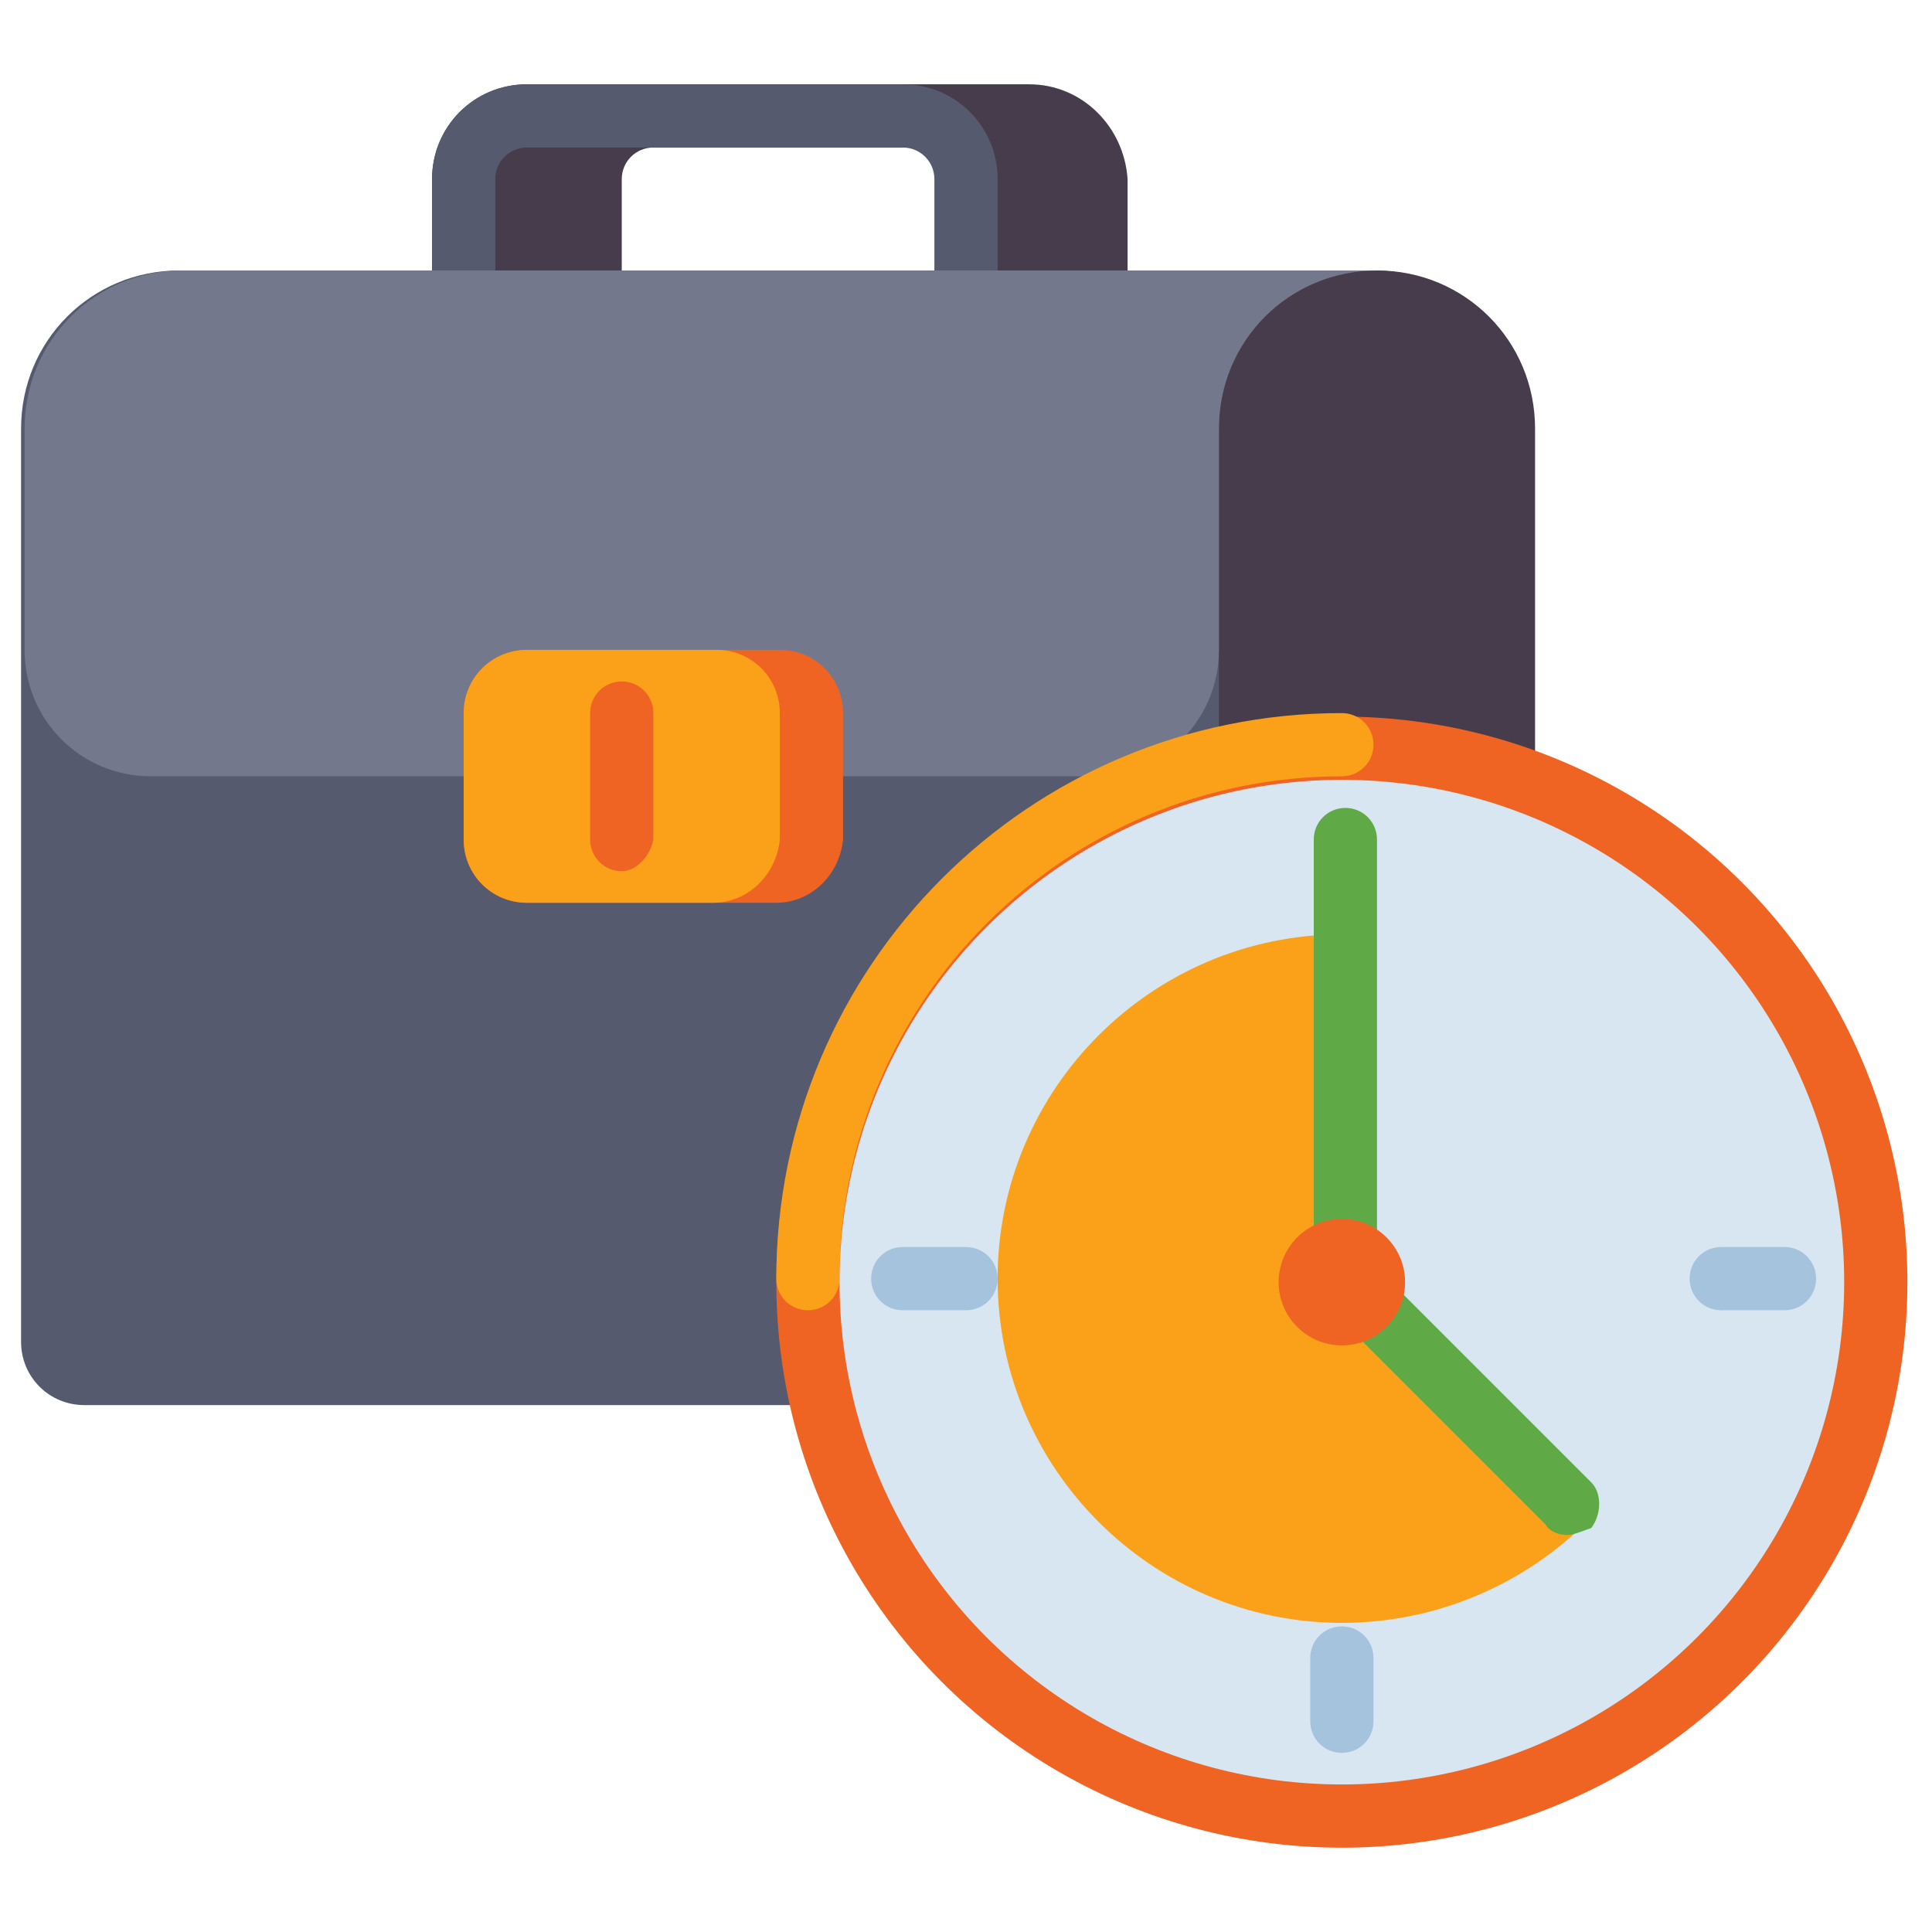
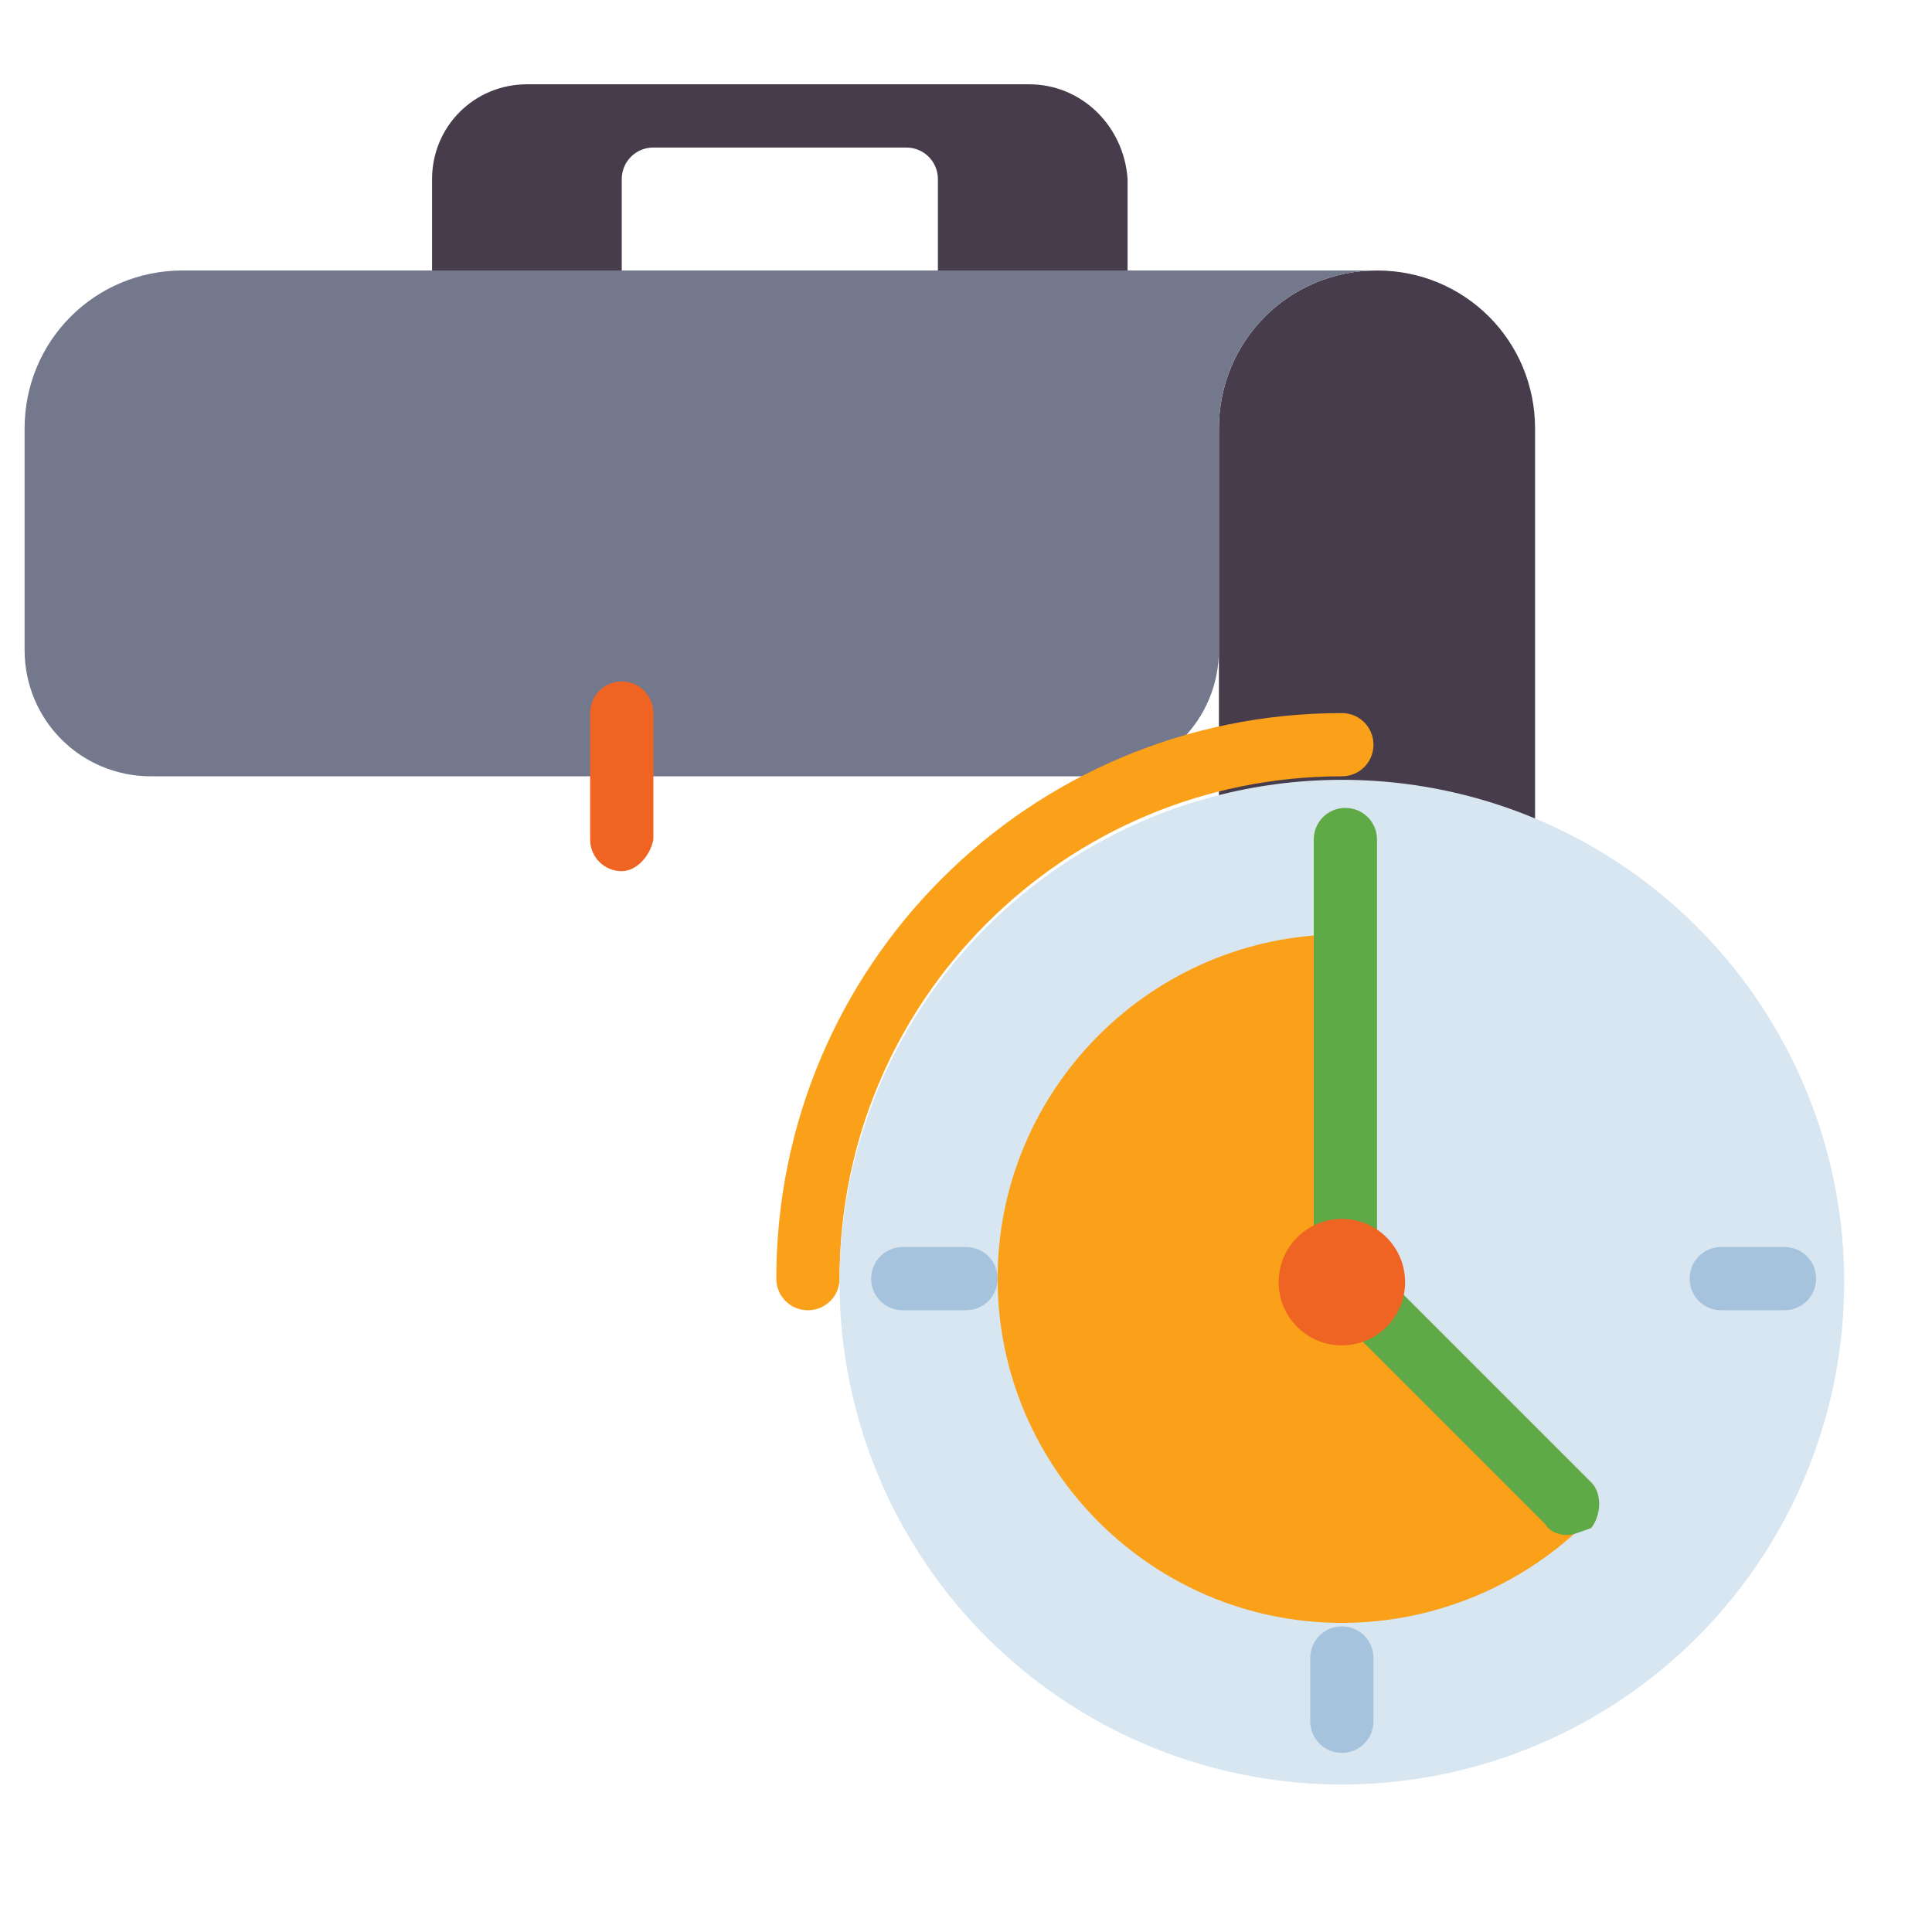
<svg xmlns="http://www.w3.org/2000/svg" version="1.1" id="Layer_1" x="0px" y="0px" width="55px" height="55px" viewBox="0 0 55 55" style="enable-background:new 0 0 55 55;" xml:space="preserve">
  <style type="text/css">
	.st0{fill:#463C4B;}
	.st1{fill:#555A6E;}
	.st2{fill:#73788C;}
	.st3{fill:#F06423;}
	.st4{fill:#FAA019;}
	.st5{fill:#D7E6F0;}
	.st6{fill:#5FAA46;}
	.st7{fill:#A5C3DC;}
</style>
  <g>
    <g>
      <g>
        <path class="st0" d="M29.3,2.4H15c-1.5,0-2.7,1.2-2.7,2.7v2.7c0,0.5,0.4,0.9,0.9,0.9h3.6c0.5,0,0.9-0.4,0.9-0.9V5.1     c0-0.5,0.4-0.9,0.9-0.9h7.2c0.5,0,0.9,0.4,0.9,0.9v2.7c0,0.5,0.4,0.9,0.9,0.9h3.6c0.5,0,0.9-0.4,0.9-0.9V5.1     C32,3.6,30.8,2.4,29.3,2.4z" />
        <g>
-           <path class="st1" d="M27.5,8.7c-0.5,0-0.9-0.4-0.9-0.9V5.1c0-0.5-0.4-0.9-0.9-0.9H15c-0.5,0-0.9,0.4-0.9,0.9v2.7      c0,0.5-0.4,0.9-0.9,0.9c-0.5,0-0.9-0.4-0.9-0.9V5.1c0-1.5,1.2-2.7,2.7-2.7h10.7c1.5,0,2.7,1.2,2.7,2.7v2.7      C28.4,8.3,28,8.7,27.5,8.7z" />
-         </g>
+           </g>
      </g>
      <g>
-         <path class="st1" d="M2.4,40h39.4c1,0,1.8-0.8,1.8-1.8v-26c0-2.5-2-4.5-4.5-4.5h-34c-2.5,0-4.5,2-4.5,4.5v26     C0.6,39.2,1.4,40,2.4,40z" />
-       </g>
+         </g>
      <g>
        <path class="st0" d="M36.5,40h5.4c1,0,1.8-0.8,1.8-1.8v-26c0-2.5-2-4.5-4.5-4.5c-2.5,0-4.5,2-4.5,4.5v26     C34.7,39.2,35.5,40,36.5,40z" />
      </g>
      <g>
        <path class="st2" d="M31.1,22.1c2,0,3.6-1.6,3.6-3.6v-6.3c0-2.5,2-4.5,4.5-4.5h-34c-2.5,0-4.5,2-4.5,4.5v6.3c0,2,1.6,3.6,3.6,3.6     H31.1z" />
      </g>
      <g>
-         <path class="st3" d="M22.1,25.7H15c-1,0-1.8-0.8-1.8-1.8v-3.6c0-1,0.8-1.8,1.8-1.8h7.2c1,0,1.8,0.8,1.8,1.8v3.6     C23.9,24.9,23.1,25.7,22.1,25.7z" />
-       </g>
+         </g>
      <g>
-         <path class="st4" d="M20.3,25.7H15c-1,0-1.8-0.8-1.8-1.8v-3.6c0-1,0.8-1.8,1.8-1.8h5.4c1,0,1.8,0.8,1.8,1.8v3.6     C22.1,24.9,21.3,25.7,20.3,25.7z" />
-       </g>
+         </g>
      <g>
        <path class="st3" d="M17.7,24.8c-0.5,0-0.9-0.4-0.9-0.9v-3.6c0-0.5,0.4-0.9,0.9-0.9s0.9,0.4,0.9,0.9v3.6     C18.5,24.4,18.1,24.8,17.7,24.8z" />
      </g>
    </g>
    <g>
      <g>
-         <circle class="st3" cx="38.2" cy="36.5" r="16.1" />
-       </g>
+         </g>
      <g>
        <path class="st4" d="M23,37.3c-0.5,0-0.9-0.4-0.9-0.9c0-8.9,7.2-16.1,16.1-16.1c0.5,0,0.9,0.4,0.9,0.9c0,0.5-0.4,0.9-0.9,0.9     c-7.9,0-14.3,6.4-14.3,14.3C23.9,36.9,23.5,37.3,23,37.3z" />
      </g>
      <g>
        <circle class="st5" cx="38.2" cy="36.5" r="14.3" />
      </g>
      <g>
        <path class="st4" d="M38.2,26.6c-5.4,0-9.8,4.4-9.8,9.8s4.4,9.8,9.8,9.8c2.7,0,5.2-1.1,7-2.9l-7-7V26.6z" />
      </g>
    </g>
    <g>
      <g>
        <path class="st6" d="M44.6,43.7c-0.2,0-0.5-0.1-0.6-0.3l-6.3-6.3c-0.2-0.2-0.3-0.4-0.3-0.6V23.9c0-0.5,0.4-0.9,0.9-0.9     c0.5,0,0.9,0.4,0.9,0.9v12.2l6.1,6.1c0.3,0.3,0.3,0.9,0,1.3C45,43.6,44.8,43.7,44.6,43.7L44.6,43.7z" />
      </g>
      <g>
        <circle class="st3" cx="38.2" cy="36.5" r="1.8" />
      </g>
      <g>
        <path class="st7" d="M27.5,37.3h-1.8c-0.5,0-0.9-0.4-0.9-0.9c0-0.5,0.4-0.9,0.9-0.9h1.8c0.5,0,0.9,0.4,0.9,0.9     C28.4,36.9,28,37.3,27.5,37.3z" />
      </g>
      <g>
        <path class="st7" d="M50.8,37.3H49c-0.5,0-0.9-0.4-0.9-0.9c0-0.5,0.4-0.9,0.9-0.9h1.8c0.5,0,0.9,0.4,0.9,0.9     C51.7,36.9,51.3,37.3,50.8,37.3z" />
      </g>
      <g>
        <path class="st7" d="M38.2,49.9c-0.5,0-0.9-0.4-0.9-0.9v-1.8c0-0.5,0.4-0.9,0.9-0.9c0.5,0,0.9,0.4,0.9,0.9V49     C39.1,49.5,38.7,49.9,38.2,49.9z" />
      </g>
    </g>
  </g>
</svg>